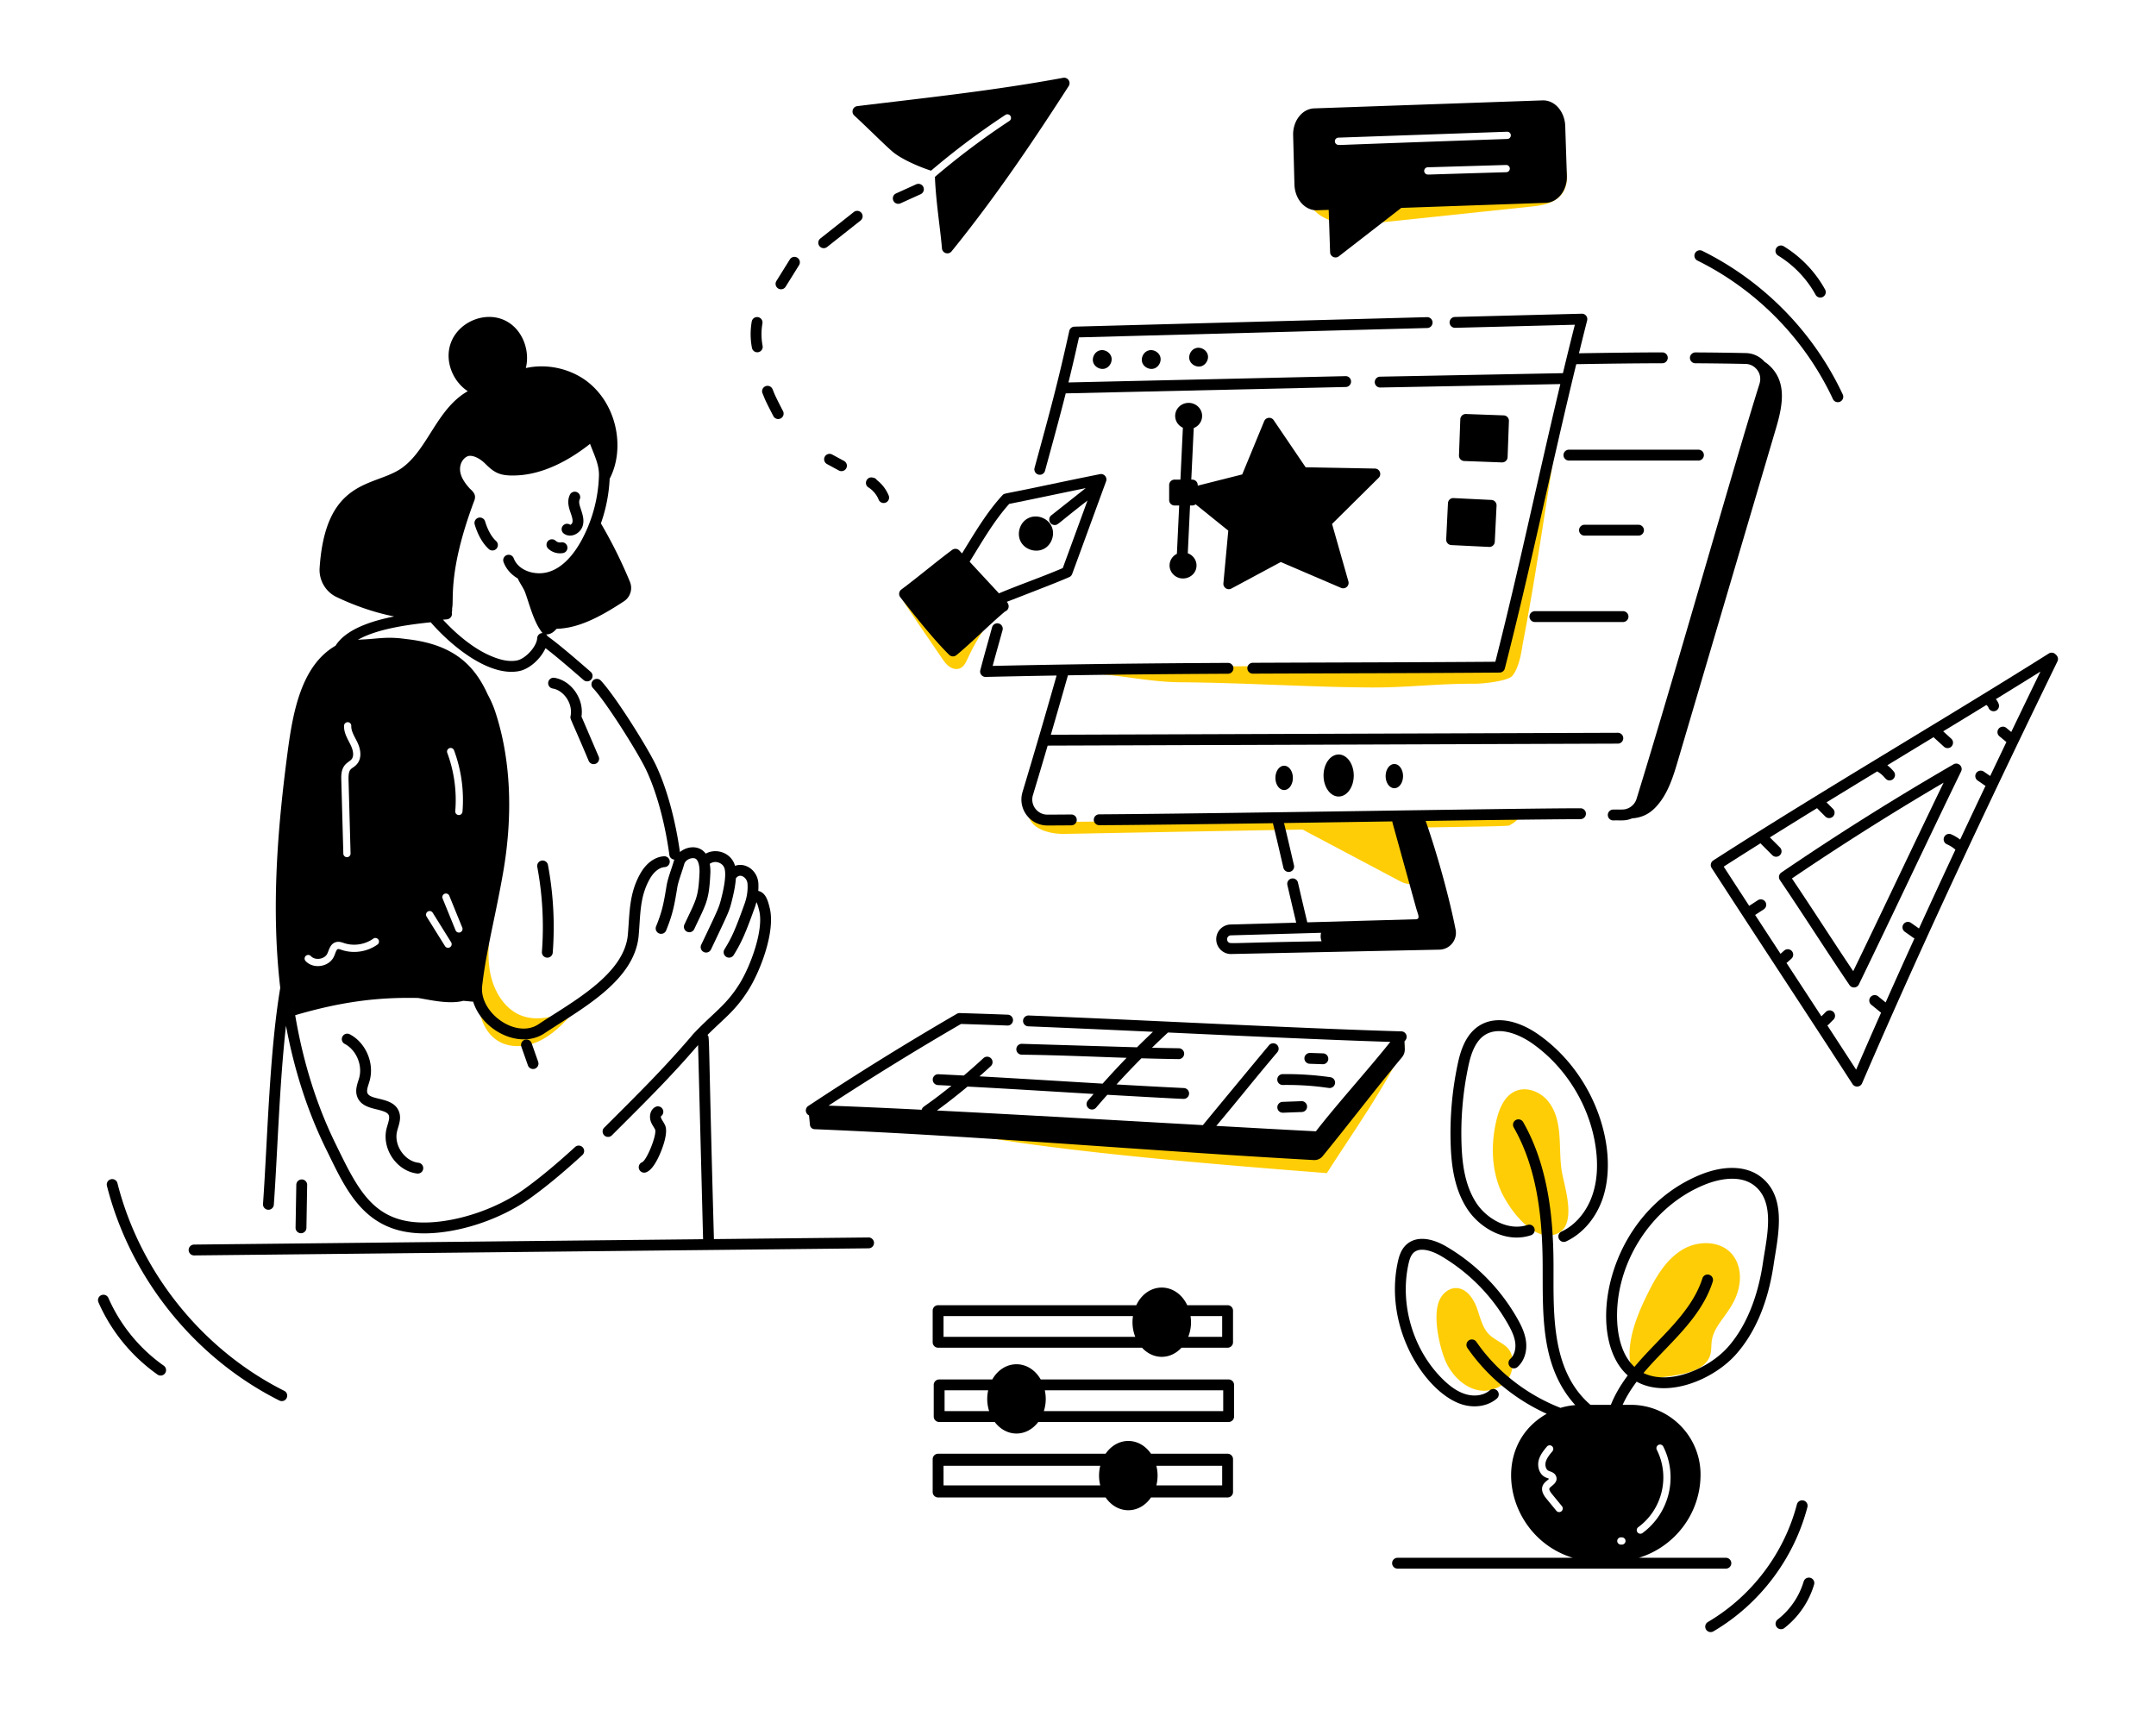
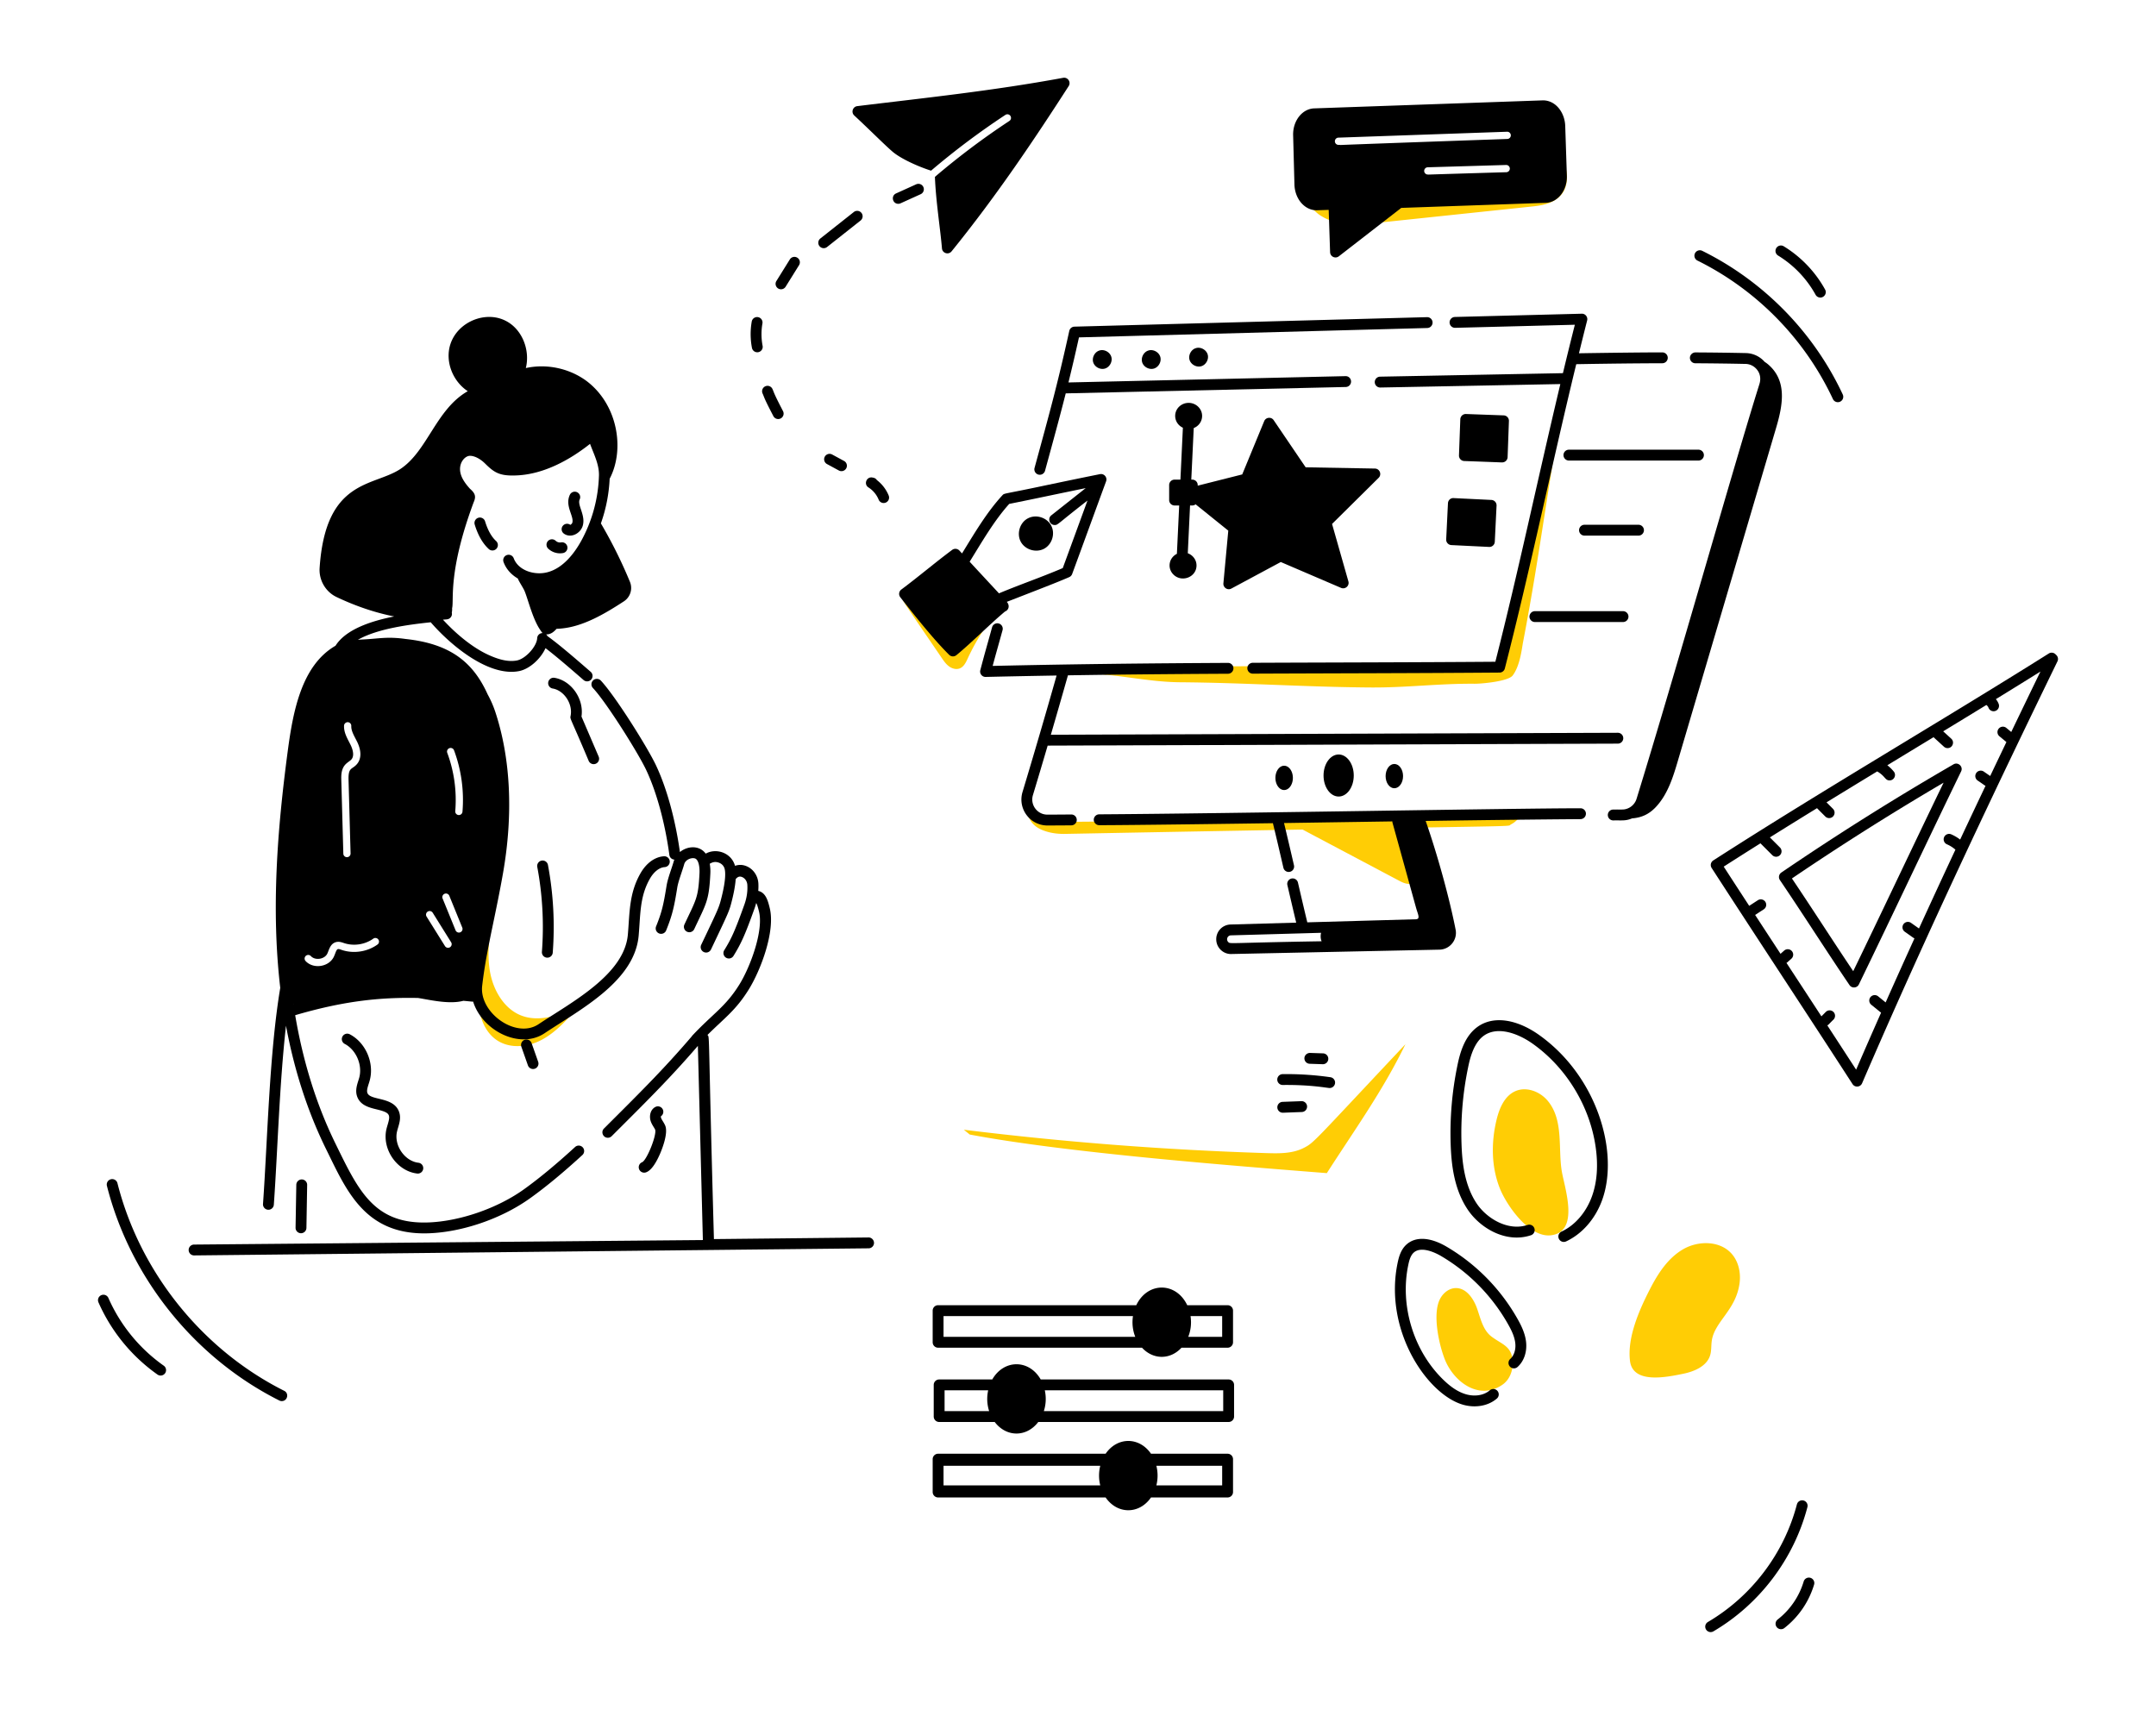
<svg xmlns="http://www.w3.org/2000/svg" enable-background="new 0 0 600 650" viewBox="2.1 88.732 595.799 472.535" id="Femalelogodesigner">
  <g fill="#000000" class="color000000 svgShape">
    <path fill="#ffcd05" d="M270.082 402.28c26.383 4.987 71.912 8.56 98.68 10.668 7.71-12.016 15.484-22.782 21.72-35.624-25.655 27.26-25.197 27.165-28.075 28.643-3.132 1.608-6.823 1.556-10.341 1.446a913.065 913.065 0 0 1-83.618-6.463M401.339 464.348c-1.661-4.27-3.353-12.327-1.389-16.444.823-1.726 2.503-3.152 4.415-3.19 2.928-.059 4.956 2.91 5.924 5.675.969 2.764 1.615 5.912 3.94 7.693 2.932 2.248 5.673 2.611 5.89 6.944.122 2.461-.813 5.025-2.861 6.422-6.579 4.486-13.538-.976-15.92-7.1zM416.611 417.252c-2.42-6.009-2.463-12.805-.933-19.1.768-3.162 2.202-6.546 5.18-7.86 3.064-1.352 6.829.104 8.964 2.684 4.418 5.34 2.817 13.02 3.856 19.38.75 4.588 5.086 16.81-2.988 17.769-6.022.715-12.23-8.286-14.079-12.873zM458.105 444.904c2.212-4.291 4.978-8.547 9.167-10.948 4.188-2.402 10.11-2.363 13.328 1.235 1.95 2.181 2.611 5.313 2.216 8.212-1.01 7.41-6.817 10.499-7.656 15.756-.219 1.374-.065 2.81-.475 4.14-.923 2.995-4.298 4.44-7.367 5.08-4.995 1.042-13.986 2.812-14.777-3.526-.817-6.54 2.657-14.31 5.564-19.949zM409.595 277.696c2.022.015 9.283-.665 10.516-2.268 2.061-2.68 2.545-7.501 2.886-9.278 4.948-25.773 7.066-45.286 11.744-69.566l-14.956 63.693c-.989 4.21-.87 10.32-4.623 12.47-2.368 1.357-6.679-.033-9.408-.025-33.484 0-58.287.165-113.675.322-4.358.013-9.464-.674-13.703.158.015 2.813 20.202 1.637 23.193 1.659 8.994.067 17.59 2.355 26.584 2.423 17.988.134 34.59 1.309 52.577 1.443 10.107.076 18.758-1.106 28.865-1.031zM356.413 315.008l32.096 17c.851.451 1.733.912 2.693.99.96.08 2.029-.324 2.437-1.197.318-.68.18-1.475.034-2.212l-3.259-16.568a153.667 153.667 0 0 1-37.12 2.955" class="colorcccccc svgShape" />
    <path fill="#ffcd05" d="M291.683 318.65c1.553.423 3.168.575 4.777.544 131.665-2.502 121.782-1.844 123.145-2.6l.481-.274c1.098-.628 2.777-2.425 1.512-2.406-133.53 1.996-127.122 2.566-131.394 1.105-2.559-.874-4.988-2.834-5.615-5.567 1.773 3.941 1.084 7.555 7.094 9.197zM366.788 148.15c4.8 3.215 10.519 2.732 15.893 2.166l42.514-4.482c3.067-.323 6.407-.8 8.555-3.56 2.147-2.761 1.813-8.592-1.185-9.549-.72 3.688-3.314 6.386-6.144 7.633s-5.903 1.284-8.912 1.306l-42.15.322c-5.537.042-9.68-.84-13.587-5.943-2.584 3.933 2.357 10.326 5.016 12.107zM262.298 270.499c.597.88 1.212 1.777 2.07 2.405s2.024.943 3.004.531c1.105-.464 1.668-1.666 2.168-2.754a58.774 58.774 0 0 1 10.221-15.308c-13.639 9.82-13.309 9.782-14.603 9.955-1.395.187-2.704-.65-3.834-1.488-3.655-2.714-6.912-5.869-9.867-9.323 3.558 5.362 7.226 10.657 10.84 15.982zM138.259 341.487c-.833 5.213-1.665 10.55-.76 15.75s3.911 10.32 8.656 12.155c5.053 1.954 10.631-.158 15.634-2.252-3.007 3.426-6.107 6.926-10.082 9.013-3.976 2.088-9.08 2.487-12.693-.226-4.473-3.36-5.143-9.947-5.124-15.702.033-9.976 3.593-20.428 5.33-30.237.527 4.966-1.615 10.412-1.09 15.379l.129-3.88z" class="colorcccccc svgShape" />
    <path d="M341.34 449.447h-11.152c-3.1-6.497-10.986-6.497-14.084 0H261.34a1.5 1.5 0 0 0-1.5 1.5v8.748a1.5 1.5 0 0 0 1.5 1.5h56.35c3.099 3.362 7.81 3.363 10.91 0h12.739a1.5 1.5 0 0 0 1.5-1.5v-8.748a1.5 1.5 0 0 0-1.5-1.5zm-78.5 8.748v-5.748h52.353c-.304 2.012-.076 3.956.634 5.748h-52.986zm77 0h-9.376c.689-1.74.947-3.68.634-5.748h8.742v5.748zM341.629 469.971h-51.933c-3.216-5.609-10.179-5.597-13.389 0H261.63a1.5 1.5 0 0 0-1.5 1.5v8.749a1.5 1.5 0 0 0 1.5 1.5h15.354c3.222 4.256 8.81 4.261 12.035 0h52.61a1.5 1.5 0 0 0 1.5-1.5v-8.749a1.5 1.5 0 0 0-1.5-1.5zm-78.499 8.749v-5.749h12.045c-.431 2-.312 3.931.268 5.749H263.13zm76.999 0H290.56c.578-1.81.7-3.74.268-5.749h49.301v5.749zM259.84 500.744v.337a1.5 1.5 0 0 0 1.5 1.5h46.294c3.245 4.713 9.302 4.702 12.54 0h21.166a1.5 1.5 0 0 0 1.5-1.5V491.996a1.5 1.5 0 0 0-1.5-1.5h-21.167c-3.244-4.713-9.302-4.702-12.54 0h-46.292a1.5 1.5 0 0 0-1.5 1.5v8.748zm46.31-1.5h-43.31v-5.411h43.31a11.163 11.163 0 0 0 0 5.411zm15.507-5.411h18.183v5.411h-18.183a11.16 11.16 0 0 0 0-5.411zM356.577 388.585h.02c7.811-.094 12.257.839 12.947.839a1.5 1.5 0 0 0 .21-2.985 85.731 85.731 0 0 0-13.196-.854 1.5 1.5 0 0 0 .02 3zM364.016 382.723l3.583.121a1.5 1.5 0 1 0 .101-2.998l-3.583-.12c-.8-.007-1.522.62-1.55 1.447a1.5 1.5 0 0 0 1.449 1.55zM361.751 393.058l-5.22.193a1.5 1.5 0 0 0 .054 2.999c.496 0-1.56.058 5.275-.194.829-.03 1.475-.726 1.445-1.554s-.745-1.482-1.554-1.444z" fill="#000000" class="color000000 svgShape" />
-     <path d="M390.308 378.584c-.045-1.036-.064-1.584-.087-2.033l.288-.369c.747-.968.08-2.38-1.144-2.415-28.303-.821-70.245-3.084-102.993-4.388a1.512 1.512 0 0 0-1.558 1.44 1.5 1.5 0 0 0 1.439 1.559c10.783.429 22.664.967 34.468 1.51a234.741 234.741 0 0 0-4.414 4.284c-.116-.003-31.94-.965-31.84-.963a1.5 1.5 0 0 0-.019 3c10.37.136 19.345.55 28.984.872a235.693 235.693 0 0 0-6.622 7.13c-11.667-.689-22.223-1.363-34.044-2.01a159.432 159.432 0 0 0 3.145-2.836 1.5 1.5 0 1 0-2.047-2.194 157.225 157.225 0 0 1-5.418 4.799c-2.308-.122-4.633-.24-6.989-.354a1.5 1.5 0 1 0-.145 2.996c1.25.06 2.488.123 3.723.185-7.658 6.15-7.95 5.582-8.226 6.632-9.827-.487-18.682-.888-25.743-1.138a816.925 816.925 0 0 1 36.603-22.568c4.03.12 8.326.264 12.814.432a1.488 1.488 0 0 0 1.555-1.443 1.5 1.5 0 0 0-1.443-1.555c-4.655-.174-9.105-.322-13.264-.446a1.417 1.417 0 0 0-.797.202 820.472 820.472 0 0 0-41.073 25.473 1.486 1.486 0 0 0 .203 2.598l.264 2.64a1.315 1.315 0 0 0 1.255 1.18c46.811 1.93 90.82 5.923 137.984 8.532a2.943 2.943 0 0 0 2.436-1.073c7.494-9.184 14.457-18.377 21.896-27.291.557-.667.846-1.52.809-2.388zm-120.836 10.443c12.048.64 23.19 1.347 34.846 2.042-.516.599-1.05 1.186-1.56 1.79a1.5 1.5 0 1 0 2.29 1.935c.998-1.18 2.03-2.338 3.055-3.502 2.081.122 19.973 1.138 21.1 1.138a1.5 1.5 0 0 0 .07-2.998c-6.379-.307-12.571-.647-18.627-.997a233.03 233.03 0 0 1 6.877-7.225c6.534.19 10.475.224 10.303.224a1.5 1.5 0 0 0 .02-3 593.938 593.938 0 0 1-7.4-.146c1.46-1.422 2.934-2.829 4.427-4.208 19.19.888 43.245 2.024 61.434 2.596-6.426 8.048-14.345 16.731-20.57 24.714-7.187-.366-16.63-.889-27.514-1.501 6.634-7.882 9.828-12.049 16.865-20.36a1.5 1.5 0 1 0-2.29-1.94c-2.002 2.365-18.223 21.978-18.286 22.09-22.83-1.288-50.338-2.866-73.493-4.039a160.983 160.983 0 0 0 8.453-6.613zM488.68 413.97c-4-3.08-10.109-3.283-16.76-.556-26.086 10.696-32.057 44.776-20 55.445-1.901 2.554-3.526 5.248-4.666 8.123h-5.636c-11.513-9.915-10.073-27.04-10.223-40.148-.12-10.228-1.119-25.296-8.378-37.997a1.5 1.5 0 1 0-2.605 1.488c5.262 9.207 7.799 20.82 7.983 36.544.16 13.985-1.03 29.093 9.024 40.19a19.148 19.148 0 0 0-4.079.761c-9.312-3.64-17.536-9.99-23.273-18.276a1.5 1.5 0 0 0-2.466 1.708c5.51 7.959 13.19 14.231 21.927 18.209-16.362 9.223-11.19 34.163 7.19 39.787h-48.412a1.5 1.5 0 0 0 0 3h90.731a1.5 1.5 0 0 0 0-3h-24.031c9.847-3.013 17.03-12.185 17.03-23.005 0-10.62-8.641-19.261-19.261-19.261h-2.265c1.009-2.228 2.342-4.356 3.869-6.402 8.665 4.746 21.312-.604 27.482-7.582 5.36-6.062 8.857-14.434 10.393-24.885.12-.812.26-1.666.406-2.55 1.276-7.745 2.543-16.575-3.98-21.593zm-55.717 92.655a.997.997 0 0 1-.774-.366l-2.737-3.341c-.431-.527-1.747-2.132-.975-3.716.421-.864 1.324-1.369 1.713-1.793-.316-.128-.702-.249-1.017-.398-1.751-.836-2.275-3.014-1.879-4.64.383-1.565 1.436-2.829 2.281-3.845a1 1 0 0 1 1.537 1.28c-.75.902-1.602 1.925-1.875 3.04-.208.852.038 1.997.797 2.36.524.25 1.709.451 2.105 1.56.643 1.798-1.549 2.661-1.864 3.311-.079.162-.09.58.724 1.573l2.736 3.341c.539.657.06 1.634-.772 1.634zm21.863 4.167c6.668-4.913 8.84-13.98 5.125-21.38a1 1 0 1 1 1.787-.898c4.153 8.27 1.724 18.4-5.726 23.888a1 1 0 1 1-1.186-1.61zm-3.521 3.815a1 1 0 0 1-1 1h-.29a1 1 0 1 1 0-2h.29a1 1 0 0 1 1 1zm38.395-79.533c-.15.902-.293 1.774-.415 2.602-1.428 9.727-4.773 17.795-9.672 23.334-5.06 5.722-15.934 10.772-23.34 7.179 6.432-7.692 15.838-14.805 19.15-25.302a1.5 1.5 0 0 0-2.86-.903c-3.074 9.744-12.213 16.582-18.788 24.513-3.736-3.405-4.598-9.121-4.765-12.39-.817-15.922 9.298-31.87 24.049-37.918 4.397-1.802 10.04-2.73 13.792.158 5.273 4.057 3.941 12.101 2.85 18.727z" fill="#000000" class="color000000 svgShape" />
    <path d="M433.635 429.09a1.5 1.5 0 1 0 1.275 2.715c4.497-2.113 8.14-6.337 9.995-11.59 4.623-13.088-1.39-33.96-17.422-45.409-7.874-5.634-16.98-6.175-20.917 2.672-.697 1.554-1.236 3.341-1.697 5.617a92.183 92.183 0 0 0-1.883 21.913c.186 5.45.898 12.435 4.797 18.148 3.54 5.165 10.65 9.213 17.394 6.953a1.5 1.5 0 1 0-.953-2.845c-5.272 1.77-11.132-1.67-13.964-5.802-3.463-5.072-4.104-11.512-4.276-16.556a89.221 89.221 0 0 1 1.824-21.208c.65-3.213 1.779-7.017 4.5-8.846 3.84-2.572 9.456-.451 13.43 2.395 9.2 6.56 15.653 17.14 17.29 28.341.756 5.115.436 9.7-.95 13.627-1.59 4.502-4.668 8.101-8.443 9.875zM419.345 466.399a1.5 1.5 0 0 0 2.117.123c1.795-1.597 2.675-4.203 2.354-6.97-.274-2.381-1.35-4.539-2.364-6.335a53.893 53.893 0 0 0-19.57-19.928c-4.646-2.733-8.754-2.9-11.275-.457-1.376 1.334-1.915 3.176-2.258 4.801-3.937 18.578 8.011 36.331 17.935 39.284 3.28.976 6.966.49 9.469-1.677a1.5 1.5 0 1 0-1.963-2.269c-1.618 1.401-4.166 1.81-6.65 1.071-2.115-.63-4.161-1.977-6.442-4.241-8.08-8.023-11.775-20.405-9.414-31.546.263-1.243.616-2.499 1.41-3.27 2.157-2.09 6.414.152 7.666.89a50.893 50.893 0 0 1 18.48 18.817c.911 1.613 1.783 3.36 1.996 5.205.205 1.77-.32 3.45-1.368 4.384a1.5 1.5 0 0 0-.123 2.118zM256.491 142.416a1.5 1.5 0 1 0-1.238-2.732l-5.537 2.508c-1.463.663-.99 2.867.62 2.867.207 0 .417-.043.618-.135l5.537-2.508zM240.158 147.573a1.5 1.5 0 0 0-2.107-.247l-9.292 7.349a1.501 1.501 0 0 0 1.861 2.353l9.292-7.348a1.5 1.5 0 0 0 .246-2.107zM219.203 167.972l3.71-5.956a1.5 1.5 0 0 0-2.547-1.586l-3.71 5.956c-.623 1.003.106 2.293 1.273 2.293.5 0 .99-.25 1.274-.707zM211.576 176.38a1.5 1.5 0 0 0-1.736 1.218c-.422 2.41-.404 4.85.052 7.25a1.5 1.5 0 1 0 2.947-.56 17.111 17.111 0 0 1-.044-6.172 1.5 1.5 0 0 0-1.219-1.736zM215.537 203.192l.278.537a1.5 1.5 0 1 0 2.666-1.377l-.28-.54c-2.379-4.592-2.172-4.555-2.613-5.518a1.5 1.5 0 1 0-2.775 1.14c.612 1.339.193.88 2.724 5.758zM232.078 214.35a1.5 1.5 0 1 0-1.43 2.637l3.273 1.775a1.499 1.499 0 1 0 1.43-2.636l-3.273-1.775zM244.428 221.416c-.435-.675-1.111-.666-1.233-.711-1.626-.322-2.495 1.852-1.1 2.737a7.252 7.252 0 0 1 2.797 3.333 1.5 1.5 0 1 0 2.773-1.141 10.286 10.286 0 0 0-3.237-4.218z" fill="#000000" class="color000000 svgShape" />
    <path d="M295.89 110.238c-19.582 3.623-38.744 5.607-56.881 7.825-1.264.154-1.773 1.723-.838 2.589 4.234 3.922 8.568 8.298 10.627 10.035 2.352 1.984 7.147 4.119 10.6 5.21a209.38 209.38 0 0 1 20.555-15.422 1 1 0 0 1 1.1 1.67 207.464 207.464 0 0 0-20.594 15.47c.251 6.704 1.525 14.611 1.946 19.759.112 1.345 1.811 1.87 2.661.82 12.596-15.555 22.997-31.142 32.358-45.669.709-1.1-.239-2.526-1.533-2.287zM304.361 315.297a1.5 1.5 0 0 0 1.5 1.49c8.172 0 39.81-.432 48-.55.967 3.977 1.962 8.257 2.9 12.311a1.5 1.5 0 1 0 2.923-.676c-.888-3.84-1.828-7.877-2.749-11.68 9.95-.146 20.055-.303 29.934-.45.001.131.012.263.05.395 7.01 25.238 6.395 23.208 6.84 24.567.363 1.107.433 1.434.242 1.852 0 .002-.146.205-.65.23l-29.985.849c-.852-3.53-1.71-7.218-2.577-10.955a1.5 1.5 0 1 0-2.922.678 1343.31 1343.31 0 0 0 2.434 10.363l-18.134.513a4.059 4.059 0 0 0-3.966 4.077c0 2.357 1.98 4.154 4.164 4.078l57.51-1.205c2.894-.06 5.031-2.716 4.476-5.539-1.715-8.73-5.027-20.745-8.273-30.037 14.868-.214 29.513-.401 42.788-.498a1.5 1.5 0 0 0-.01-3c-18.119 0-95.146 1.431-133.004 1.677a1.5 1.5 0 0 0-1.49 1.51zm37.164 33.785c-.672-.66-.235-1.822.726-1.849l24.927-.705c-.207.777-.144 1.682.146 2.338-26.095.429-25.213.79-25.799.216z" fill="#000000" class="color000000 svgShape" />
    <path d="M450.682 292.742a1.5 1.5 0 0 0-1.5-1.495l-156.685.543a2296.8 2296.8 0 0 0 4.723-16.42c12.962-.208 26.662-.343 44.238-.437a1.5 1.5 0 0 0-.008-3h-.008c-22.554.12-42.395.324-65.024.835 1.025-3.826 1.423-5.132 2.732-9.878a1.5 1.5 0 0 0-2.893-.797c-1.641 5.964-1.61 5.647-3.253 11.835-.264.994.531 1.924 1.485 1.885 6.543-.152 13.117-.28 19.596-.389a2012.49 2012.49 0 0 1-9.412 32.18c-1.387 4.587 2.008 9.266 6.901 9.266 2.199-.009 4.396-.017 6.592-.042a1.5 1.5 0 0 0-.016-3h-.017c-2.87.033-6.777.042-6.59.042-2.804 0-4.812-2.71-3.999-5.398a1800.91 1800.91 0 0 0 4.073-13.678l157.57-.547a1.5 1.5 0 0 0 1.495-1.505z" fill="#000000" class="color000000 svgShape" />
    <path d="M376.203 303.058c0-3.21-1.87-5.811-4.175-5.811-2.305 0-4.174 2.602-4.174 5.811s1.869 5.812 4.174 5.812c2.306 0 4.175-2.602 4.175-5.812z" fill="#000000" class="color000000 svgShape" />
    <ellipse cx="387.417" cy="303.222" rx="2.411" ry="3.356" fill="#000000" class="color000000 svgShape" />
    <path d="M359.378 303.713c0-1.853-1.08-3.356-2.411-3.356s-2.41 1.503-2.41 3.356 1.078 3.356 2.41 3.356 2.41-1.502 2.41-3.356zM490.694 189.426a8.528 8.528 0 0 0-.946-.69 7.09 7.09 0 0 0-5.235-2.426 867.78 867.78 0 0 0-13.905-.182c-.784.005-1.502.662-1.507 1.491a1.5 1.5 0 0 0 1.492 1.509c4.794.025 9.326.085 13.864.181 1.265.02 2.331.6 3.081 1.461 1.701 1.994.709 4.207.7 4.324-6.914 22.005-23.088 79.423-33.89 114.43a4.2 4.2 0 0 1-3.02 2.825c-.689.175-1.19.085-3.416.118a1.5 1.5 0 0 0 0 3c2.47-.052 3.396.188 5.197-.563 2.59-.2 4.666-1.102 6.596-3.158 3.304-3.53 4.777-8.354 6.139-12.997 9.027-30.574 18.047-61.156 27.066-91.738 1.957-6.602 3.025-13.102-2.216-17.585zM439.206 175.431l-35.05.9a1.5 1.5 0 1 0 .076 2.999l33.069-.849a1064.876 1064.876 0 0 0-3.295 13.382l-50.51.966a1.5 1.5 0 0 0 .027 3h.029l49.739-.953c-6.378 26.803-11.585 51.745-17.96 76.744-22.455.172-44.943.192-67.036.287a1.5 1.5 0 0 0 .007 3h.007c22.694-.098 45.317-.115 68.2-.297a1.5 1.5 0 0 0 1.442-1.127c7.058-27.52 12.96-56.233 19.735-84.103 9.096-.156 16.665-.239 23.79-.26a1.5 1.5 0 0 0-.005-3c-6.098 0-16.559.138-23.035.246.746-3.031 1.492-6.064 2.261-9.063.246-.963-.506-1.914-1.49-1.872z" fill="#000000" class="color000000 svgShape" />
    <path d="M472.96 214.512a1.5 1.5 0 0 0-1.5-1.5H435.66a1.5 1.5 0 0 0 0 3h35.798a1.5 1.5 0 0 0 1.5-1.5zM456.39 235.26a1.5 1.5 0 0 0-1.5-1.5h-14.923a1.5 1.5 0 0 0 0 3h14.923a1.5 1.5 0 0 0 1.5-1.5zM452.116 259.14a1.5 1.5 0 0 0-1.5-1.5h-24.35a1.5 1.5 0 0 0 0 3h24.35a1.5 1.5 0 0 0 1.5-1.5zM297.59 180.185c-3.294 14.971-5.573 23.112-9.61 37.906a1.501 1.501 0 0 0 2.895.789c2.253-8.258 4.06-14.813 5.734-21.432l77.383-1.762c.828-.019 1.485-.706 1.466-1.534s-.691-1.498-1.534-1.465l-76.562 1.743c.925-3.758 1.867-7.77 2.906-12.455l96.255-2.591c.828-.023 1.481-.712 1.459-1.54s-.697-1.482-1.54-1.46l-97.426 2.623a1.5 1.5 0 0 0-1.425 1.178z" fill="#000000" class="color000000 svgShape" />
    <path d="m306.043 185.566-.256.082c-1.262.47-1.996 2.02-1.559 3.29.445 1.28 1.98 2.046 3.258 1.642 1.278-.404 2.095-1.913 1.724-3.208s-1.864-2.144-3.167-1.806zM319.576 185.566l-.255.082c-1.262.47-1.996 2.02-1.56 3.29.446 1.28 1.98 2.046 3.259 1.642 1.278-.404 2.094-1.913 1.723-3.208s-1.864-2.144-3.167-1.806zM332.673 184.914l-.256.083c-1.262.47-1.996 2.02-1.559 3.29.446 1.27 1.98 2.046 3.258 1.642 1.279-.405 2.095-1.922 1.724-3.209-.371-1.294-1.864-2.144-3.167-1.806zM428.343 116.474l-63.08 2.211c-3.31.116-5.918 3.447-5.813 7.425l.362 13.613c.058 2.187.914 4.215 2.347 5.562 1.12 1.054 2.518 1.612 3.953 1.557l3.166-.11.386 11.7a1.5 1.5 0 0 0 2.418 1.135l17.25-13.38 39.951-1.4c3.336-.117 5.945-3.473 5.813-7.481l-.454-13.77c-.123-3.727-2.68-7.168-6.3-7.062zm-9.98 19.851c-28.704.848-20.016.64-21.71.64a1 1 0 0 1-.028-1.999l21.679-.64c.528-.03 1.012.418 1.03.97a1 1 0 0 1-.972 1.03zm.28-9.188c-61.474 2.155-43.153 1.635-46.639 1.635a.999.999 0 0 1-.034-2l46.602-1.634a1 1 0 0 1 .07 1.999zM510.61 199.741a1.499 1.499 0 0 0 .723-1.994c-8.032-17.185-21.821-31.28-38.825-39.692a1.5 1.5 0 1 0-1.33 2.69c16.396 8.11 29.692 21.702 37.438 38.273a1.499 1.499 0 0 0 1.993.723zM495.02 156.794a1.5 1.5 0 0 0-1.564 2.56 29.378 29.378 0 0 1 10.371 10.838c.274.495.785.775 1.314.775 1.122 0 1.87-1.216 1.311-2.226a32.378 32.378 0 0 0-11.431-11.947zM297.57 248.231a1.5 1.5 0 0 0 .812-.858c2.835-7.698 6.652-18.192 9.38-25.614.401-1.095-.546-2.219-1.702-1.988-4.93.987-9.787 2.002-14.652 3.02-12.11 2.586-11.718 2.188-12.294 2.813-4.395 4.768-7.73 10.515-11.166 16.074-.24-.262-.478-.518-.718-.781a1.501 1.501 0 0 0-2.004-.193c-4.758 3.54-9.335 7.445-14.051 10.954a1.5 1.5 0 0 0-.287 2.126c4.07 5.215 9.282 11.736 13.502 15.917a1.5 1.5 0 0 0 2.007.094c4.119-3.38 9.342-8.65 13.446-12.076 1.014-.375 1.388-1.655.477-2.655 12.842-4.97 14.853-5.796 17.25-6.833zm-27.513-4.26c3.394-5.45 6.709-11.28 10.937-15.977 7.146-1.433 13.007-2.698 21.135-4.363l-9.503 7.521c-1.109.878-.488 2.677.932 2.677.938 0 .604-.215 9.064-6.762-2.437 6.663-4.689 12.838-6.832 18.664-6.149 2.624-11.733 4.508-17.632 6.981-1.449-1.57-4.811-5.18-8.1-8.74z" fill="#000000" class="color000000 svgShape" />
    <path d="m290.621 240.39.003-.002c2.217-1.186 3.134-4.178 1.965-6.398-1.16-2.226-4.14-3.174-6.366-2.035l-.17.086c-2.182 1.223-3.049 4.23-1.85 6.443 1.203 2.182 4.198 3.09 6.418 1.906zM326.691 221.282a1.5 1.5 0 0 0-1.5 1.5v4.15a1.5 1.5 0 0 0 1.5 1.5h1.272l-.634 13.359c-2.219 1.115-2.702 3.94-.999 5.683 2.256 2.314 6.3.85 6.42-2.341v-.002c.058-1.585-.96-2.96-2.41-3.498l.626-13.202c.411-.04.949.137 1.536-.324l9.028 7.273-1.35 14.55c-.11 1.186 1.148 2.028 2.204 1.46l13.656-7.334 16.648 7.143c1.161.496 2.38-.58 2.034-1.79l-4.517-15.873 12.872-12.745c.942-.932.296-2.542-1.028-2.566l-19.137-.343-8.834-13.024c-.667-.989-2.174-.833-2.628.27l-6.069 14.72-12.3 3.105v-.17a1.5 1.5 0 0 0-1.5-1.5h-.275l.677-14.254c2.43-.962 3.092-3.986 1.293-5.827-1.409-1.445-3.725-1.498-5.205-.195-1.936 1.705-1.508 4.812.913 5.932l-.681 14.343h-1.612zM417.22 216.524a1.5 1.5 0 0 0 1.499-1.446l.364-9.995a1.5 1.5 0 0 0-1.444-1.554l-10.439-.38a1.514 1.514 0 0 0-1.553 1.444l-.366 9.995a1.5 1.5 0 0 0 1.445 1.554c14.04.511 9.605.382 10.494.382zM402.235 227.814l-.488 9.989a1.5 1.5 0 0 0 1.425 1.571l10.434.51c.81.049 1.53-.587 1.57-1.424l.49-9.99a1.5 1.5 0 0 0-1.426-1.571l-10.433-.51c-.866-.058-1.532.598-1.572 1.425zM568.269 269.34c-29.414 18.516-62.503 37.743-92.72 57.19a1.5 1.5 0 0 0-.447 2.077c13.003 20.095 26.038 39.795 38.936 59.731.652 1.005 2.164.88 2.638-.222 18.422-42.81 38.53-84.803 53.99-116.604a1.5 1.5 0 0 0-.428-1.84 1.5 1.5 0 0 0-1.97-.332zm-10.37 21.686-1.387-1.147a1.5 1.5 0 0 0-1.91 2.312l1.96 1.62c-1.472 3.07-2.968 6.202-4.483 9.383l-1.763-1.22a1.5 1.5 0 0 0-1.707 2.467c2.257 1.528 1.768 1.275 2.183 1.457-2.302 4.844-4.646 9.81-7.017 14.866a11.92 11.92 0 0 0-2.461-1.45 1.5 1.5 0 1 0-1.186 2.756 8.928 8.928 0 0 1 2.342 1.483 2675.77 2675.77 0 0 0-10.07 21.781l-2.222-1.569a1.5 1.5 0 0 0-1.73 2.45c1.596 1.112 2.33 1.677 2.698 1.868a2233.025 2233.025 0 0 0-7.958 17.685l-2.08-1.688a1.5 1.5 0 1 0-1.891 2.33l2.708 2.197a1894.167 1894.167 0 0 0-6.894 15.746 4739.924 4739.924 0 0 0-7.965-12.245c.487-.257.229-.164 1.703-1.588a1.5 1.5 0 0 0-2.13-2.115l-1.2 1.21c-3.6-5.516-6.642-10.161-9.66-14.775.058-.038.123-.059.177-.107l1.178-1.043a1.5 1.5 0 1 0-1.988-2.247l-1.006.892c-2.325-3.553-4.665-7.134-7.02-10.743l2.411-1.567a1.5 1.5 0 0 0-1.634-2.515l-2.414 1.568c-2.35-3.605-4.701-7.22-7.044-10.838 3.337-2.141 6.732-4.29 10.152-6.44l3.24 3.239a1.5 1.5 0 1 0 2.12-2.121l-2.755-2.756a1989.32 1989.32 0 0 1 13.028-8.078c.254.275 1.671 1.68 2.29 2.303a1.5 1.5 0 1 0 2.122-2.121l-1.79-1.79c4.665-2.864 9.342-5.716 14.004-8.551 2.252 1.3 2.15 2.486 3.425 2.486 1.246 0 1.961-1.454 1.168-2.44a11.096 11.096 0 0 0-1.789-1.752c4.555-2.767 7.354-4.464 12.766-7.752l2.876 2.627c.288.263.65.392 1.012.392 1.363 0 2.018-1.688 1.011-2.607l-2.228-2.035c4.036-2.454 8.004-4.874 11.921-7.274.002 0 .004.003.006.004.267.173.483.443.592.74a1.5 1.5 0 1 0 2.817-1.034 4.492 4.492 0 0 0-.778-1.328c4.163-2.558 8.268-5.096 12.315-7.625a4846.18 4846.18 0 0 0-8.065 16.699z" fill="#000000" class="color000000 svgShape" />
    <path d="M541.943 299.97a759.093 759.093 0 0 0-47.58 29.902 1.5 1.5 0 0 0-.397 2.081c6.418 9.459 12.82 19.57 19.235 29.024.648.954 2.089.85 2.591-.187 9.702-20 18.674-39.128 28.251-58.867.642-1.322-.82-2.692-2.1-1.954zm-27.714 57.167c-5.679-8.452-11.284-17.242-16.94-25.627a756.907 756.907 0 0 1 41.914-26.474c-8.42 17.432-16.413 34.41-24.974 52.1zM108.9 400.734c-1.32 5.577 2.89 11.662 8.467 12.32a1.5 1.5 0 1 0 .352-2.979c-3.751-.442-6.817-4.776-5.899-8.65.387-1.647 1.312-3.505.516-5.54-1.614-4.13-7.945-2.932-8.714-5.116-.296-.84.3-2.143.645-3.422 1.319-4.859-1.102-10.469-5.512-12.772a1.5 1.5 0 1 0-1.389 2.66c3.158 1.648 4.954 5.832 4.006 9.326-.403 1.477-1.256 3.288-.58 5.206.87 2.467 3.393 3.076 5.419 3.566 3.73.9 3.838 1.454 3.014 4.23-.117.393-.233.784-.325 1.171zM147.09 376.098a1.5 1.5 0 0 0-.917 1.913l1.817 5.158a1.502 1.502 0 0 0 1.415 1.002c1.03 0 1.76-1.022 1.415-1.999l-1.817-5.157a1.503 1.503 0 0 0-1.913-.917zM164.78 299.01a1.5 1.5 0 0 0 2.758-1.183l-4.745-11.06c.728-4.902-2.807-9.94-7.467-10.71a1.494 1.494 0 0 0-1.724 1.235 1.5 1.5 0 0 0 1.234 1.724c3.108.514 5.643 4.23 4.933 7.623-.176.85-.007.433 5.011 12.37zM83.982 416.165l-.204 11.865a1.5 1.5 0 0 0 1.474 1.526h.027a1.5 1.5 0 0 0 1.5-1.474l.203-11.867a1.5 1.5 0 0 0-1.474-1.525 1.506 1.506 0 0 0-1.526 1.475z" fill="#000000" class="color000000 svgShape" />
-     <path d="M54.236 434.206a1.5 1.5 0 0 0 1.5 1.484c.124 0 186.274-1.962 186.409-1.964.828-.009 1.493-.687 1.484-1.515s-.723-1.506-1.516-1.485l-42.722.45c-1.647-58.718-1.128-55.626-1.788-56.414 4.806-4.79 7.808-6.774 11.408-12.565 3.285-5.284 7.4-16.093 5.799-22.514l-.057-.23c-.482-1.954-1.11-4.052-3.11-4.506.05-.697.071-1.393.03-2.087-.137-2.289-1.625-4.256-3.705-4.895a4.274 4.274 0 0 0-2.75.054c-1.01-3.64-5.2-4.996-8.1-3.37-1.725-2.367-5.025-2.163-7.125-.438-1.258-9.025-3.667-17.759-6.635-24.018-2.396-5.052-11.305-19.215-15.221-23.372a1.5 1.5 0 0 0-2.184 2.058c3.684 3.909 12.426 17.817 14.695 22.6 2.885 6.086 5.23 14.667 6.431 23.543a1.49 1.49 0 0 0 1.39 1.281c-.06.15-.136.293-.18.45-.557 1.985-1.644 4.636-1.99 6.79-.852 5.29-1.306 7.275-2.876 11.169a1.5 1.5 0 1 0 2.781 1.122c1.755-4.35 2.233-6.694 3.056-11.814.29-1.796 1.39-4.562 1.918-6.46.335-1.2 1.85-1.863 2.893-1.608 1.043.256 1.42 2.248 1.33 4.11-.333 6.903-.911 7.197-4.167 14.172a1.5 1.5 0 1 0 2.72 1.269c3.283-7.042 4.079-7.725 4.443-15.296a12.185 12.185 0 0 0-.163-2.768c.286-.108 1.138-.801 2.518-.296.442.16 1.233.58 1.556 1.571.249.769.48 2.81-.773 7.842-.758 3.046-.73 2.926-5.646 13.255a1.5 1.5 0 1 0 2.71 1.285l.986-2.078c4.005-8.442 4.081-8.603 4.803-11.503l.057-.234c.572-2.293.907-4.222 1.016-5.824.448-.542.927-.84 1.625-.625.717.22 1.52 1.005 1.593 2.207.11 1.83-.16 3.62-.82 5.467-2.653 7.417-3.615 9.447-5.544 12.573a1.5 1.5 0 1 0 2.552 1.576c2.16-3.5 3.247-5.955 5.817-13.138.173-.485.315-.972.444-1.46.328.516.626 1.768.771 2.352 1.314 5.267-2.38 15.29-5.435 20.204-3.82 6.146-7.196 7.912-13.04 14.141-.042.045-.057.103-.093.151-8.014 9.371-14.897 16.118-24.265 25.473-.946.948-.262 2.56 1.062 2.56.385 0 .769-.148 1.062-.441 8.887-8.88 15.854-15.7 23.819-24.949l1.383 53.66L55.72 432.69a1.5 1.5 0 0 0-1.485 1.516z" fill="#000000" class="color000000 svgShape" />
+     <path d="M54.236 434.206a1.5 1.5 0 0 0 1.5 1.484c.124 0 186.274-1.962 186.409-1.964.828-.009 1.493-.687 1.484-1.515s-.723-1.506-1.516-1.485l-42.722.45c-1.647-58.718-1.128-55.626-1.788-56.414 4.806-4.79 7.808-6.774 11.408-12.565 3.285-5.284 7.4-16.093 5.799-22.514l-.057-.23c-.482-1.954-1.11-4.052-3.11-4.506.05-.697.071-1.393.03-2.087-.137-2.289-1.625-4.256-3.705-4.895a4.274 4.274 0 0 0-2.75.054c-1.01-3.64-5.2-4.996-8.1-3.37-1.725-2.367-5.025-2.163-7.125-.438-1.258-9.025-3.667-17.759-6.635-24.018-2.396-5.052-11.305-19.215-15.221-23.372a1.5 1.5 0 0 0-2.184 2.058c3.684 3.909 12.426 17.817 14.695 22.6 2.885 6.086 5.23 14.667 6.431 23.543a1.49 1.49 0 0 0 1.39 1.281c-.06.15-.136.293-.18.45-.557 1.985-1.644 4.636-1.99 6.79-.852 5.29-1.306 7.275-2.876 11.169a1.5 1.5 0 1 0 2.781 1.122c1.755-4.35 2.233-6.694 3.056-11.814.29-1.796 1.39-4.562 1.918-6.46.335-1.2 1.85-1.863 2.893-1.608 1.043.256 1.42 2.248 1.33 4.11-.333 6.903-.911 7.197-4.167 14.172a1.5 1.5 0 1 0 2.72 1.269c3.283-7.042 4.079-7.725 4.443-15.296a12.185 12.185 0 0 0-.163-2.768c.286-.108 1.138-.801 2.518-.296.442.16 1.233.58 1.556 1.571.249.769.48 2.81-.773 7.842-.758 3.046-.73 2.926-5.646 13.255a1.5 1.5 0 1 0 2.71 1.285l.986-2.078c4.005-8.442 4.081-8.603 4.803-11.503c.572-2.293.907-4.222 1.016-5.824.448-.542.927-.84 1.625-.625.717.22 1.52 1.005 1.593 2.207.11 1.83-.16 3.62-.82 5.467-2.653 7.417-3.615 9.447-5.544 12.573a1.5 1.5 0 1 0 2.552 1.576c2.16-3.5 3.247-5.955 5.817-13.138.173-.485.315-.972.444-1.46.328.516.626 1.768.771 2.352 1.314 5.267-2.38 15.29-5.435 20.204-3.82 6.146-7.196 7.912-13.04 14.141-.042.045-.057.103-.093.151-8.014 9.371-14.897 16.118-24.265 25.473-.946.948-.262 2.56 1.062 2.56.385 0 .769-.148 1.062-.441 8.887-8.88 15.854-15.7 23.819-24.949l1.383 53.66L55.72 432.69a1.5 1.5 0 0 0-1.485 1.516z" fill="#000000" class="color000000 svgShape" />
    <path d="M179.608 409.905a1.5 1.5 0 0 0 1.004 2.827c1.261-.43 2.541-2.095 3.807-4.95.419-.946 2.461-5.778 1.496-8.006-.471-1.086-1.29-1.925-1.18-2.536a1.5 1.5 0 0 0-1.525-2.579c-1.484.78-1.75 2.668-1.25 4.049.35.957.942 1.658 1.193 2.236.449 1.493-2.193 8.156-3.545 8.959zM153.352 353.401a1.5 1.5 0 0 0 1.494-1.385 93.186 93.186 0 0 0-1.322-24.24 1.5 1.5 0 0 0-2.949.553 90.15 90.15 0 0 1 1.279 23.458 1.5 1.5 0 0 0 1.498 1.614zM136.148 232.812a1.5 1.5 0 0 0-2.87.873c.899 2.955 2.208 5.238 3.891 6.785a1.5 1.5 0 0 0 2.031-2.208c-1.284-1.18-2.311-3.014-3.052-5.45zM157.914 236.195c1.906 1.406 4.648-.008 5.25-2.25.775-2.9-1.594-5.628-.872-7.19a1.5 1.5 0 1 0-2.723-1.259c-1.417 3.065 1.185 5.846.696 7.675-.085.317-.482.591-.568.611a1.5 1.5 0 1 0-1.783 2.413zM157.697 241.577a1.5 1.5 0 0 0-.556-2.948 1.741 1.741 0 0 1-1.479-.44 1.5 1.5 0 1 0-2.074 2.168 4.763 4.763 0 0 0 4.11 1.22z" fill="#000000" class="color000000 svgShape" />
    <path d="M155.9 262.518c.48-.017.962-.046 1.452-.1v-.002c6.052-.582 12.058-4.168 17.17-7.504a4.418 4.418 0 0 0 1.654-5.393 129.886 129.886 0 0 0-8.023-16.137 42.844 42.844 0 0 0 2.424-12.363c.011-.018.025-.034.035-.053 4.197-8.061 2.226-20.567-6.607-27.075-4.792-3.447-11.004-4.674-16.596-3.437 1.227-4.878-.948-10.693-5.515-13.033-5.618-2.92-13.307.242-15.328 6.428-1.554 4.767.657 10.273 4.797 12.994-8.83 5.034-11.152 16.681-18.748 21.587-7.487 4.83-20.542 2.71-22.19 27.24-.236 3.383 1.64 6.621 4.673 8.06l.19.09c4.997 2.358 10.282 4.202 15.746 5.281-6.382 1.254-13.368 3.56-16.22 8.095-9.5 5.478-11.785 18.467-13.22 29.262-2.86 21.548-4.584 43.61-2.048 65.28-3.02 17.962-3.52 42.142-4.766 59.725a1.5 1.5 0 1 0 2.993.212c1.034-14.587 1.541-33.293 3.36-49.473 2.29 12.34 5.998 23.794 11.07 34.09l.92 1.878c5.144 10.54 10.456 21.425 26.193 21.425 9.267 0 20.864-3.653 29.364-9.77 4.35-3.122 9.057-7.018 14.392-11.912a1.5 1.5 0 0 0-2.027-2.21c-5.174 4.744-9.923 8.676-14.116 11.687-7.208 5.186-17.487 8.787-26.185 9.174-15.187.672-19.543-8.703-25.85-21.598-5.27-10.698-9.028-22.695-11.22-35.665 12.96-3.804 23.048-5.001 33.954-4.762.073.013.148.02.22.032 3.608.616 8.575 1.745 12.315.748 2.61.245 2.405.25 2.68.212 2.477 8.01 12.875 13.332 19.738 8.759 9.852-6.567 24.92-14.342 26.017-27.042.09-1.048.158-2.071.224-3.075.302-4.578.563-8.533 2.868-12.586 1.092-1.92 2.62-3.122 4.09-3.215a1.5 1.5 0 0 0-.19-2.994c-2.518.16-4.89 1.882-6.508 4.726-3.176 5.585-2.951 10.86-3.473 16.886-.96 11.118-15.55 18.714-24.692 24.804-6.204 4.138-16.41-3.136-15.574-10.578.664-5.846 1.867-11.642 3.14-17.779.865-4.163 1.758-8.469 2.606-13.297 2.877-16.321 2.144-31.771-2.12-44.68a28.515 28.515 0 0 0-2.107-4.82c-4.018-8.91-10.336-13.993-22.667-15.315-4.974-.714-7.584-.083-11.367.112-.603.03-1.211.065-1.82.111 5.395-3.077 14.047-4.195 20.12-4.84 5.718 6.596 16.098 15.081 24.379 13.501 2.92-.558 5.997-3.381 7.342-6.345 3.234 2.464 7.42 6.122 10.551 8.835a1.501 1.501 0 0 0 1.957-2.275c-3.326-2.88-8.47-7.387-11.969-9.892a1.5 1.5 0 0 0-.371-.481c1.203.056 2.091-.633 2.883-1.533zm-72.725 103.74.063.044-.054.016-.01-.06zm43.11-70.754a1.001 1.001 0 0 1 1.287.588 39.428 39.428 0 0 1 2.33 16.979 1 1 0 1 1-1.993-.168 37.417 37.417 0 0 0-2.212-16.113 1 1 0 0 1 .588-1.286zm-1.325 40.24a1.001 1.001 0 0 1 1.303.548l3.568 8.76a1 1 0 1 1-1.851.754l-3.569-8.759a1 1 0 0 1 .549-1.304zm-4.66 4.922a1 1 0 0 1 1.379.319l5.095 8.17a1 1 0 0 1-1.697 1.058l-5.095-8.17a1 1 0 0 1 .319-1.377zm-15.048 7.48a1 1 0 0 1 1.166 1.625c-2.8 2.008-6.571 2.585-9.843 1.506-1.23-.432-1.301-.466-1.868 1.02a11.21 11.21 0 0 1-.353.851c-1.37 2.843-5.637 3.48-7.782 1.207a1 1 0 1 1 1.453-1.373c1.197 1.269 3.775.863 4.527-.703.472-.975.773-2.724 2.377-3.172.811-.226 1.516.017 2.273.271 2.677.882 5.761.41 8.05-1.232zm-4.548-48.2c-1.37 1.546-2.384.784-2.286 4.349l.56 20.308a1 1 0 0 1-.972 1.026l-.028.001a1 1 0 0 1-1-.973l-.56-20.308c-.031-1.163-.078-2.92 1.008-4.202.574-.679 1.39-1.084 1.78-1.526 1.03-1.163.131-3.29-.169-3.915-.787-1.637-1.946-3.362-1.861-5.427.022-.552.525-.98 1.04-.957a1 1 0 0 1 .958 1.04c-.06 1.46.906 2.899 1.666 4.477 1.178 2.454 1.129 4.68-.136 6.107zm44.24-28.683c-2.155.412-4.644-.073-7.833-1.527-4.048-1.843-8.552-5.343-12.604-9.75.249-.02.937-.056 1.222-.105.81-.14 1.439-.937 1.22-1.837.091-.408.11-.82.089-1.234.567-2.222-1.201-10.008 5.943-29.239l.072-.172c.646-1.507.28-2.346-.911-3.44-.094-.087-.185-.166-.251-.24-1.058-1.187-2.309-2.777-2.599-4.56-.425-2.606 1.343-4.489 2.732-4.456 1.498.04 3.085 1.103 4.136 2.146 2.553 2.537 4.071 3.518 8.936 3.261 7.27-.375 14.331-4.171 20.057-8.71 1.142 3.058 2.558 5.752 2.463 8.828a40.022 40.022 0 0 1-4.643 17.51c-2.069 3.903-5.273 7.995-9.527 9.124-3.576.975-8.103-.426-9.379-3.837a1.5 1.5 0 0 0-2.81 1.052c.68 1.816 1.976 3.378 3.929 4.526.517 1.217 1.598 2.684 1.985 3.734.968 2.513 2.206 7.51 4.144 10.376.207.307.447.711.735.978a1.476 1.476 0 0 0-1.502 1.414c-.126 2.305-3.217 5.7-5.605 6.158zM32.736 414.642a1.5 1.5 0 0 0-1.087 1.821c6.42 25.4 24.231 47.577 47.646 59.326.216.108.445.16.672.16 1.576 0 2.083-2.135.674-2.842-22.647-11.363-39.874-32.813-46.083-57.379a1.497 1.497 0 0 0-1.822-1.086zM30.08 446.682a1.5 1.5 0 0 0-.77 1.977 48.166 48.166 0 0 0 16.334 19.97 1.5 1.5 0 0 0 1.728-2.452 45.168 45.168 0 0 1-15.316-18.726 1.498 1.498 0 0 0-1.977-.769zM500.497 503.421a1.498 1.498 0 0 0-1.83 1.072c-3.547 13.558-12.51 25.404-24.593 32.502a1.5 1.5 0 0 0 1.52 2.587c12.763-7.497 22.23-20.01 25.974-34.33a1.5 1.5 0 0 0-1.07-1.83zM502.403 524.792a1.501 1.501 0 0 0-1.865 1.012 20.9 20.9 0 0 1-7.184 10.5 1.5 1.5 0 1 0 1.836 2.373 23.922 23.922 0 0 0 8.225-12.02 1.5 1.5 0 0 0-1.012-1.865z" fill="#000000" class="color000000 svgShape" />
  </g>
</svg>